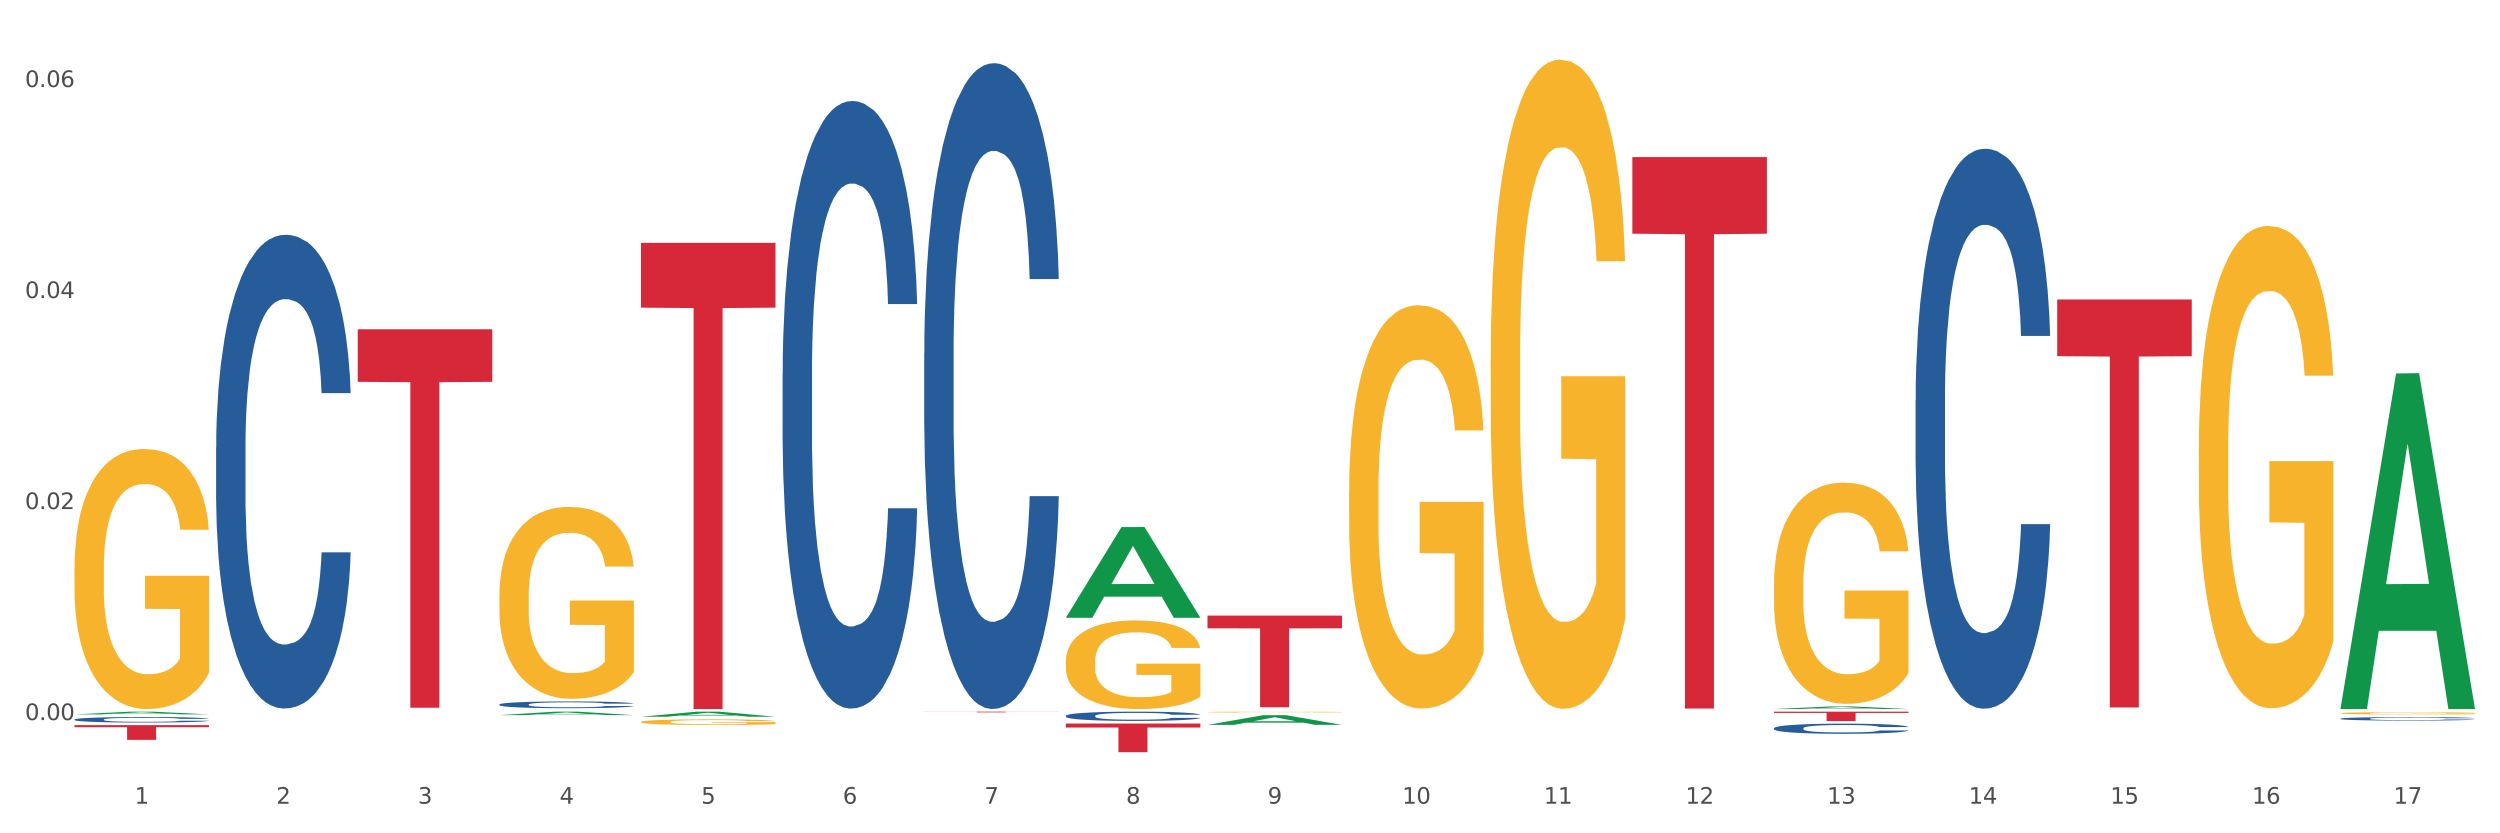
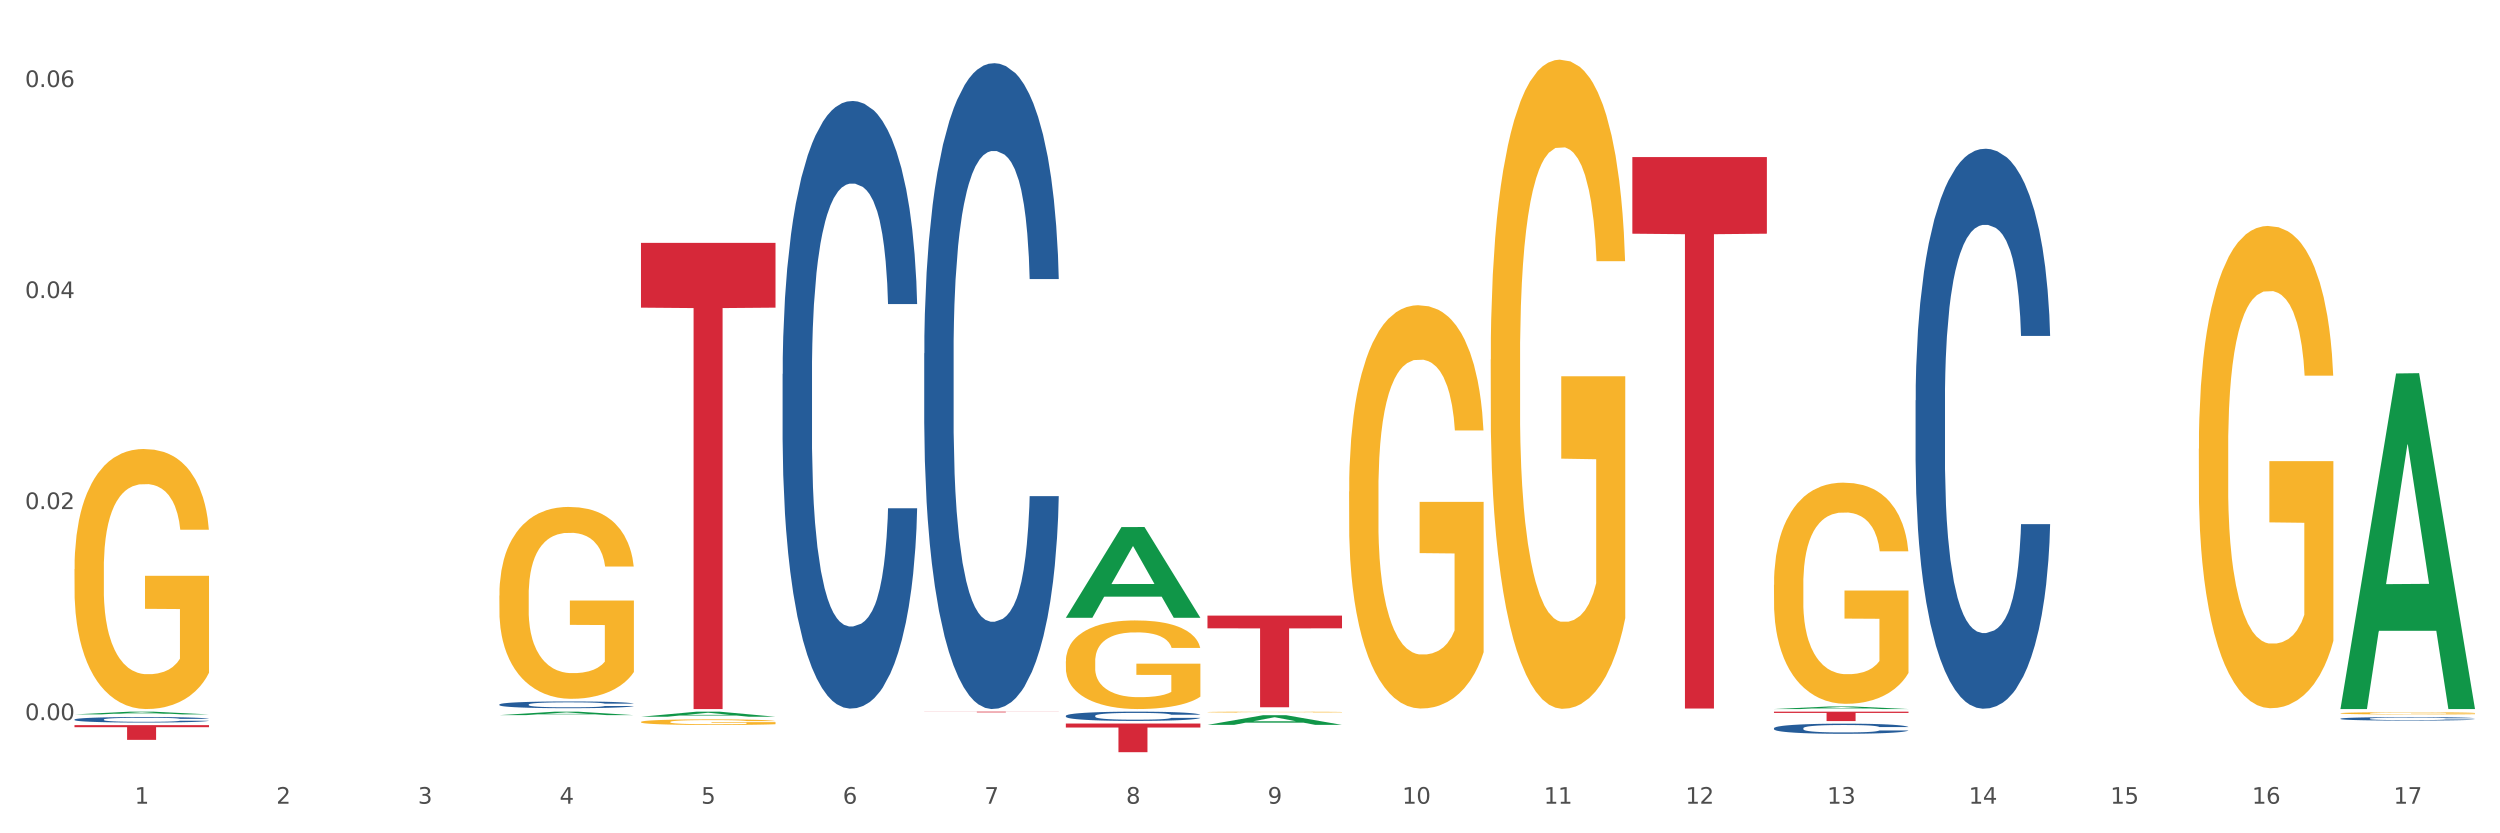
<svg xmlns="http://www.w3.org/2000/svg" xmlns:xlink="http://www.w3.org/1999/xlink" width="1080pt" height="360pt" viewBox="0 0 1080 360" version="1.1">
  <rect x="0" y="0" width="1080" height="360" fill="#333333" stroke="none" />
  <defs>
    <style type="text/css">*{stroke-linejoin: round; stroke-linecap: butt}</style>
  </defs>
  <g id="figure_1">
    <g id="patch_1">
      <path d="M 0 360  L 1080 360  L 1080 0  L 0 0  z " style="fill: #ffffff; stroke: #ffffff; stroke-linejoin: miter" />
    </g>
    <g id="axes_1">
      <g id="matplotlib.axis_1">
        <g id="xtick_1">
          <g id="text_1">
            <g style="fill: #4d4d4d" transform="translate(58.182 347.204) scale(0.096 -0.096)">
              <defs>
                <path id="DejaVuSans-31" d="M 794 531  L 1825 531  L 1825 4091  L 703 3866  L 703 4441  L 1819 4666  L 2450 4666  L 2450 531  L 3481 531  L 3481 0  L 794 0  L 794 531  z " transform="scale(0.016)" />
              </defs>
              <use xlink:href="#DejaVuSans-31" />
            </g>
          </g>
        </g>
        <g id="xtick_2">
          <g id="text_2">
            <g style="fill: #4d4d4d" transform="translate(119.364 347.204) scale(0.096 -0.096)">
              <defs>
                <path id="DejaVuSans-32" d="M 1228 531  L 3431 531  L 3431 0  L 469 0  L 469 531  Q 828 903 1448 1529  Q 2069 2156 2228 2338  Q 2531 2678 2651 2914  Q 2772 3150 2772 3378  Q 2772 3750 2511 3984  Q 2250 4219 1831 4219  Q 1534 4219 1204 4116  Q 875 4013 500 3803  L 500 4441  Q 881 4594 1212 4672  Q 1544 4750 1819 4750  Q 2544 4750 2975 4387  Q 3406 4025 3406 3419  Q 3406 3131 3298 2873  Q 3191 2616 2906 2266  Q 2828 2175 2409 1742  Q 1991 1309 1228 531  z " transform="scale(0.016)" />
              </defs>
              <use xlink:href="#DejaVuSans-32" />
            </g>
          </g>
        </g>
        <g id="xtick_3">
          <g id="text_3">
            <g style="fill: #4d4d4d" transform="translate(180.545 347.204) scale(0.096 -0.096)">
              <defs>
                <path id="DejaVuSans-33" d="M 2597 2516  Q 3050 2419 3304 2112  Q 3559 1806 3559 1356  Q 3559 666 3084 287  Q 2609 -91 1734 -91  Q 1441 -91 1130 -33  Q 819 25 488 141  L 488 750  Q 750 597 1062 519  Q 1375 441 1716 441  Q 2309 441 2620 675  Q 2931 909 2931 1356  Q 2931 1769 2642 2001  Q 2353 2234 1838 2234  L 1294 2234  L 1294 2753  L 1863 2753  Q 2328 2753 2575 2939  Q 2822 3125 2822 3475  Q 2822 3834 2567 4026  Q 2313 4219 1838 4219  Q 1578 4219 1281 4162  Q 984 4106 628 3988  L 628 4550  Q 988 4650 1302 4700  Q 1616 4750 1894 4750  Q 2613 4750 3031 4423  Q 3450 4097 3450 3541  Q 3450 3153 3228 2886  Q 3006 2619 2597 2516  z " transform="scale(0.016)" />
              </defs>
              <use xlink:href="#DejaVuSans-33" />
            </g>
          </g>
        </g>
        <g id="xtick_4">
          <g id="text_4">
            <g style="fill: #4d4d4d" transform="translate(241.726 347.204) scale(0.096 -0.096)">
              <defs>
                <path id="DejaVuSans-34" d="M 2419 4116  L 825 1625  L 2419 1625  L 2419 4116  z M 2253 4666  L 3047 4666  L 3047 1625  L 3713 1625  L 3713 1100  L 3047 1100  L 3047 0  L 2419 0  L 2419 1100  L 313 1100  L 313 1709  L 2253 4666  z " transform="scale(0.016)" />
              </defs>
              <use xlink:href="#DejaVuSans-34" />
            </g>
          </g>
        </g>
        <g id="xtick_5">
          <g id="text_5">
            <g style="fill: #4d4d4d" transform="translate(302.908 347.204) scale(0.096 -0.096)">
              <defs>
                <path id="DejaVuSans-35" d="M 691 4666  L 3169 4666  L 3169 4134  L 1269 4134  L 1269 2991  Q 1406 3038 1543 3061  Q 1681 3084 1819 3084  Q 2600 3084 3056 2656  Q 3513 2228 3513 1497  Q 3513 744 3044 326  Q 2575 -91 1722 -91  Q 1428 -91 1123 -41  Q 819 9 494 109  L 494 744  Q 775 591 1075 516  Q 1375 441 1709 441  Q 2250 441 2565 725  Q 2881 1009 2881 1497  Q 2881 1984 2565 2268  Q 2250 2553 1709 2553  Q 1456 2553 1204 2497  Q 953 2441 691 2322  L 691 4666  z " transform="scale(0.016)" />
              </defs>
              <use xlink:href="#DejaVuSans-35" />
            </g>
          </g>
        </g>
        <g id="xtick_6">
          <g id="text_6">
            <g style="fill: #4d4d4d" transform="translate(364.089 347.204) scale(0.096 -0.096)">
              <defs>
                <path id="DejaVuSans-36" d="M 2113 2584  Q 1688 2584 1439 2293  Q 1191 2003 1191 1497  Q 1191 994 1439 701  Q 1688 409 2113 409  Q 2538 409 2786 701  Q 3034 994 3034 1497  Q 3034 2003 2786 2293  Q 2538 2584 2113 2584  z M 3366 4563  L 3366 3988  Q 3128 4100 2886 4159  Q 2644 4219 2406 4219  Q 1781 4219 1451 3797  Q 1122 3375 1075 2522  Q 1259 2794 1537 2939  Q 1816 3084 2150 3084  Q 2853 3084 3261 2657  Q 3669 2231 3669 1497  Q 3669 778 3244 343  Q 2819 -91 2113 -91  Q 1303 -91 875 529  Q 447 1150 447 2328  Q 447 3434 972 4092  Q 1497 4750 2381 4750  Q 2619 4750 2861 4703  Q 3103 4656 3366 4563  z " transform="scale(0.016)" />
              </defs>
              <use xlink:href="#DejaVuSans-36" />
            </g>
          </g>
        </g>
        <g id="xtick_7">
          <g id="text_7">
            <g style="fill: #4d4d4d" transform="translate(425.271 347.204) scale(0.096 -0.096)">
              <defs>
                <path id="DejaVuSans-37" d="M 525 4666  L 3525 4666  L 3525 4397  L 1831 0  L 1172 0  L 2766 4134  L 525 4134  L 525 4666  z " transform="scale(0.016)" />
              </defs>
              <use xlink:href="#DejaVuSans-37" />
            </g>
          </g>
        </g>
        <g id="xtick_8">
          <g id="text_8">
            <g style="fill: #4d4d4d" transform="translate(486.452 347.204) scale(0.096 -0.096)">
              <defs>
                <path id="DejaVuSans-38" d="M 2034 2216  Q 1584 2216 1326 1975  Q 1069 1734 1069 1313  Q 1069 891 1326 650  Q 1584 409 2034 409  Q 2484 409 2743 651  Q 3003 894 3003 1313  Q 3003 1734 2745 1975  Q 2488 2216 2034 2216  z M 1403 2484  Q 997 2584 770 2862  Q 544 3141 544 3541  Q 544 4100 942 4425  Q 1341 4750 2034 4750  Q 2731 4750 3128 4425  Q 3525 4100 3525 3541  Q 3525 3141 3298 2862  Q 3072 2584 2669 2484  Q 3125 2378 3379 2068  Q 3634 1759 3634 1313  Q 3634 634 3220 271  Q 2806 -91 2034 -91  Q 1263 -91 848 271  Q 434 634 434 1313  Q 434 1759 690 2068  Q 947 2378 1403 2484  z M 1172 3481  Q 1172 3119 1398 2916  Q 1625 2713 2034 2713  Q 2441 2713 2670 2916  Q 2900 3119 2900 3481  Q 2900 3844 2670 4047  Q 2441 4250 2034 4250  Q 1625 4250 1398 4047  Q 1172 3844 1172 3481  z " transform="scale(0.016)" />
              </defs>
              <use xlink:href="#DejaVuSans-38" />
            </g>
          </g>
        </g>
        <g id="xtick_9">
          <g id="text_9">
            <g style="fill: #4d4d4d" transform="translate(547.634 347.204) scale(0.096 -0.096)">
              <defs>
                <path id="DejaVuSans-39" d="M 703 97  L 703 672  Q 941 559 1184 500  Q 1428 441 1663 441  Q 2288 441 2617 861  Q 2947 1281 2994 2138  Q 2813 1869 2534 1725  Q 2256 1581 1919 1581  Q 1219 1581 811 2004  Q 403 2428 403 3163  Q 403 3881 828 4315  Q 1253 4750 1959 4750  Q 2769 4750 3195 4129  Q 3622 3509 3622 2328  Q 3622 1225 3098 567  Q 2575 -91 1691 -91  Q 1453 -91 1209 -44  Q 966 3 703 97  z M 1959 2075  Q 2384 2075 2632 2365  Q 2881 2656 2881 3163  Q 2881 3666 2632 3958  Q 2384 4250 1959 4250  Q 1534 4250 1286 3958  Q 1038 3666 1038 3163  Q 1038 2656 1286 2365  Q 1534 2075 1959 2075  z " transform="scale(0.016)" />
              </defs>
              <use xlink:href="#DejaVuSans-39" />
            </g>
          </g>
        </g>
        <g id="xtick_10">
          <g id="text_10">
            <g style="fill: #4d4d4d" transform="translate(605.761 347.204) scale(0.096 -0.096)">
              <defs>
                <path id="DejaVuSans-30" d="M 2034 4250  Q 1547 4250 1301 3770  Q 1056 3291 1056 2328  Q 1056 1369 1301 889  Q 1547 409 2034 409  Q 2525 409 2770 889  Q 3016 1369 3016 2328  Q 3016 3291 2770 3770  Q 2525 4250 2034 4250  z M 2034 4750  Q 2819 4750 3233 4129  Q 3647 3509 3647 2328  Q 3647 1150 3233 529  Q 2819 -91 2034 -91  Q 1250 -91 836 529  Q 422 1150 422 2328  Q 422 3509 836 4129  Q 1250 4750 2034 4750  z " transform="scale(0.016)" />
              </defs>
              <use xlink:href="#DejaVuSans-31" />
              <use xlink:href="#DejaVuSans-30" transform="translate(63.623 0)" />
            </g>
          </g>
        </g>
        <g id="xtick_11">
          <g id="text_11">
            <g style="fill: #4d4d4d" transform="translate(666.942 347.204) scale(0.096 -0.096)">
              <use xlink:href="#DejaVuSans-31" />
              <use xlink:href="#DejaVuSans-31" transform="translate(63.623 0)" />
            </g>
          </g>
        </g>
        <g id="xtick_12">
          <g id="text_12">
            <g style="fill: #4d4d4d" transform="translate(728.124 347.204) scale(0.096 -0.096)">
              <use xlink:href="#DejaVuSans-31" />
              <use xlink:href="#DejaVuSans-32" transform="translate(63.623 0)" />
            </g>
          </g>
        </g>
        <g id="xtick_13">
          <g id="text_13">
            <g style="fill: #4d4d4d" transform="translate(789.305 347.204) scale(0.096 -0.096)">
              <use xlink:href="#DejaVuSans-31" />
              <use xlink:href="#DejaVuSans-33" transform="translate(63.623 0)" />
            </g>
          </g>
        </g>
        <g id="xtick_14">
          <g id="text_14">
            <g style="fill: #4d4d4d" transform="translate(850.487 347.204) scale(0.096 -0.096)">
              <use xlink:href="#DejaVuSans-31" />
              <use xlink:href="#DejaVuSans-34" transform="translate(63.623 0)" />
            </g>
          </g>
        </g>
        <g id="xtick_15">
          <g id="text_15">
            <g style="fill: #4d4d4d" transform="translate(911.668 347.204) scale(0.096 -0.096)">
              <use xlink:href="#DejaVuSans-31" />
              <use xlink:href="#DejaVuSans-35" transform="translate(63.623 0)" />
            </g>
          </g>
        </g>
        <g id="xtick_16">
          <g id="text_16">
            <g style="fill: #4d4d4d" transform="translate(972.849 347.204) scale(0.096 -0.096)">
              <use xlink:href="#DejaVuSans-31" />
              <use xlink:href="#DejaVuSans-36" transform="translate(63.623 0)" />
            </g>
          </g>
        </g>
        <g id="xtick_17">
          <g id="text_17">
            <g style="fill: #4d4d4d" transform="translate(1034.031 347.204) scale(0.096 -0.096)">
              <use xlink:href="#DejaVuSans-31" />
              <use xlink:href="#DejaVuSans-37" transform="translate(63.623 0)" />
            </g>
          </g>
        </g>
        <g id="xtick_18" />
        <g id="xtick_19" />
        <g id="xtick_20" />
        <g id="xtick_21" />
        <g id="xtick_22" />
        <g id="xtick_23" />
        <g id="xtick_24" />
        <g id="xtick_25" />
        <g id="xtick_26" />
        <g id="xtick_27" />
        <g id="xtick_28" />
        <g id="xtick_29" />
        <g id="xtick_30" />
        <g id="xtick_31" />
        <g id="xtick_32" />
        <g id="xtick_33" />
      </g>
      <g id="matplotlib.axis_2">
        <g id="ytick_1">
          <g id="text_18">
            <g style="fill: #4d4d4d" transform="translate(10.8 311.081) scale(0.096 -0.096)">
              <defs>
                <path id="DejaVuSans-2e" d="M 684 794  L 1344 794  L 1344 0  L 684 0  L 684 794  z " transform="scale(0.016)" />
              </defs>
              <use xlink:href="#DejaVuSans-30" />
              <use xlink:href="#DejaVuSans-2e" transform="translate(63.623 0)" />
              <use xlink:href="#DejaVuSans-30" transform="translate(95.41 0)" />
              <use xlink:href="#DejaVuSans-30" transform="translate(159.033 0)" />
            </g>
          </g>
        </g>
        <g id="ytick_2">
          <g id="text_19">
            <g style="fill: #4d4d4d" transform="translate(10.8 219.919) scale(0.096 -0.096)">
              <use xlink:href="#DejaVuSans-30" />
              <use xlink:href="#DejaVuSans-2e" transform="translate(63.623 0)" />
              <use xlink:href="#DejaVuSans-30" transform="translate(95.41 0)" />
              <use xlink:href="#DejaVuSans-32" transform="translate(159.033 0)" />
            </g>
          </g>
        </g>
        <g id="ytick_3">
          <g id="text_20">
            <g style="fill: #4d4d4d" transform="translate(10.8 128.758) scale(0.096 -0.096)">
              <use xlink:href="#DejaVuSans-30" />
              <use xlink:href="#DejaVuSans-2e" transform="translate(63.623 0)" />
              <use xlink:href="#DejaVuSans-30" transform="translate(95.41 0)" />
              <use xlink:href="#DejaVuSans-34" transform="translate(159.033 0)" />
            </g>
          </g>
        </g>
        <g id="ytick_4">
          <g id="text_21">
            <g style="fill: #4d4d4d" transform="translate(10.8 37.596) scale(0.096 -0.096)">
              <use xlink:href="#DejaVuSans-30" />
              <use xlink:href="#DejaVuSans-2e" transform="translate(63.623 0)" />
              <use xlink:href="#DejaVuSans-30" transform="translate(95.41 0)" />
              <use xlink:href="#DejaVuSans-36" transform="translate(159.033 0)" />
            </g>
          </g>
        </g>
        <g id="ytick_5" />
        <g id="ytick_6" />
        <g id="ytick_7" />
      </g>
      <g id="PolyCollection_1">
        <path d="M 32.175 308.622  L 32.235 308.621  L 56.203 307.435  L 66.15 307.433  L 90.297 308.624  L 78.793 308.624  L 73.58 308.347  L 48.833 308.347  L 48.653 308.351  L 43.62 308.624  L 32.175 308.624  L 32.175 308.622  L 51.949 308.181  L 70.464 308.18  L 61.296 307.687  L 61.176 307.685  L 61.056 307.688  L 51.889 308.18  L 51.949 308.181  L 32.175 308.622  z " clip-path="url(#pea8f4f7d49)" style="fill: #109648" />
        <path d="M 32.175 313.269  L 90.297 313.269  L 90.297 314.152  L 67.434 314.158  L 67.434 319.619  L 54.901 319.619  L 54.901 314.158  L 32.175 314.152  L 32.175 313.275  L 32.175 313.269  z " clip-path="url(#pea8f4f7d49)" style="fill: #d62839" />
-         <path d="M 93.356 193.381  L 93.425 193.194  L 93.425 187.96  L 93.631 180.858  L 94.387 167.775  L 95.349 157.869  L 96.998 146.281  L 97.891 141.422  L 99.059 136.001  L 101.463 127.217  L 104.211 119.741  L 106.135 115.629  L 107.578 113.012  L 110.807 108.34  L 112.662 106.284  L 114.585 104.602  L 116.234 103.48  L 118.982 102.172  L 121.181 101.611  L 123.723 101.424  L 125.853 101.611  L 128.67 102.359  L 132.792 104.602  L 134.372 105.91  L 136.502 108.153  L 138.7 111.143  L 140.486 114.134  L 142.547 118.433  L 144.677 124.04  L 146.738 131.142  L 148.181 137.684  L 149.349 144.599  L 150.38 153.01  L 151.135 162.168  L 151.479 169.831  L 138.906 169.831  L 138.563 162.915  L 137.876 155.439  L 137.189 150.393  L 136.433 146.281  L 135.265 141.609  L 134.234 138.618  L 132.517 135.067  L 130.937 132.824  L 129.631 131.516  L 128.051 130.394  L 124.685 129.273  L 122.28 129.273  L 120.769 129.647  L 118.914 130.581  L 117.334 131.89  L 115.479 134.132  L 114.036 136.562  L 112.593 139.74  L 111.769 141.982  L 110.532 146.094  L 109.708 149.458  L 108.608 155.252  L 107.99 159.364  L 106.891 170.018  L 106.41 177.868  L 106.204 183.288  L 106.066 189.269  L 106.066 218.426  L 106.479 231.509  L 106.822 237.116  L 107.372 243.471  L 108.402 251.694  L 109.914 259.731  L 111.494 265.525  L 112.799 269.076  L 114.036 271.693  L 115.273 273.749  L 116.784 275.618  L 118.021 276.739  L 119.876 277.861  L 122.074 278.421  L 123.792 278.421  L 127.295 277.487  L 128.876 276.552  L 130.387 275.244  L 132.036 273.188  L 133.341 270.945  L 134.097 269.263  L 135.334 265.712  L 136.296 261.974  L 137.12 257.675  L 137.67 253.937  L 138.288 248.33  L 138.769 241.975  L 138.906 238.611  L 151.479 238.611  L 151.204 245.34  L 150.723 251.881  L 149.761 260.666  L 149.005 265.712  L 147.838 271.88  L 146.601 277.113  L 144.883 282.907  L 143.303 287.206  L 141.654 290.944  L 139.868 294.308  L 136.639 298.981  L 135.471 300.289  L 132.998 302.532  L 131.074 303.84  L 128.257 305.149  L 125.372 305.896  L 122.349 306.083  L 119.669 305.709  L 116.715 304.588  L 114.86 303.466  L 112.799 301.784  L 110.395 299.168  L 108.127 295.99  L 105.998 292.252  L 104.005 287.953  L 102.15 283.094  L 99.746 275.057  L 97.959 267.207  L 96.654 259.918  L 95.761 253.75  L 94.868 245.9  L 94.387 240.48  L 93.631 227.397  L 93.356 215.248  L 93.356 193.381  z " clip-path="url(#pea8f4f7d49)" style="fill: #255c99" />
        <path d="M 1011.078 308.126  L 1011.146 308.125  L 1011.146 308.093  L 1011.284 308.065  L 1011.97 307.997  L 1012.999 307.941  L 1013.754 307.911  L 1014.509 307.886  L 1015.401 307.862  L 1016.499 307.837  L 1018.489 307.799  L 1019.724 307.78  L 1021.234 307.761  L 1023.978 307.732  L 1025.969 307.715  L 1028.027 307.702  L 1031.39 307.685  L 1033.585 307.678  L 1035.919 307.673  L 1038.732 307.669  L 1040.859 307.668  L 1045.526 307.671  L 1049.506 307.679  L 1051.427 307.685  L 1053.897 307.696  L 1055.201 307.703  L 1057.328 307.718  L 1059.524 307.737  L 1061.034 307.753  L 1063.299 307.784  L 1065.014 307.815  L 1066.592 307.853  L 1067.416 307.879  L 1068.033 307.904  L 1068.582 307.932  L 1069.131 307.976  L 1056.78 307.976  L 1056.299 307.944  L 1055.544 307.914  L 1054.446 307.885  L 1053.486 307.867  L 1051.839 307.845  L 1050.329 307.83  L 1048.751 307.819  L 1046.829 307.81  L 1045.32 307.806  L 1043.192 307.802  L 1039.007 307.803  L 1036.193 307.81  L 1034.272 307.819  L 1033.037 307.828  L 1031.939 307.837  L 1030.703 307.849  L 1029.262 307.868  L 1028.233 307.885  L 1027.204 307.907  L 1026.38 307.929  L 1025.625 307.954  L 1025.008 307.981  L 1024.527 308.009  L 1024.116 308.044  L 1023.773 308.101  L 1023.773 308.225  L 1023.91 308.253  L 1024.253 308.29  L 1024.665 308.318  L 1025.351 308.352  L 1025.969 308.374  L 1027.135 308.407  L 1028.439 308.434  L 1029.468 308.451  L 1030.498 308.466  L 1032.282 308.486  L 1034.272 308.502  L 1035.987 308.512  L 1038.32 308.521  L 1039.899 308.525  L 1041.271 308.526  L 1044.634 308.526  L 1047.035 308.524  L 1049.712 308.517  L 1051.77 308.509  L 1053.486 308.499  L 1055.407 308.483  L 1056.642 308.468  L 1056.642 308.278  L 1041.546 308.277  L 1041.546 308.152  L 1069.2 308.152  L 1069.2 308.521  L 1068.033 308.54  L 1066.73 308.557  L 1065.357 308.573  L 1063.299 308.592  L 1060.828 308.61  L 1058.632 308.622  L 1056.299 308.633  L 1053.554 308.643  L 1049.986 308.652  L 1047.79 308.656  L 1045.045 308.659  L 1041.82 308.66  L 1039.007 308.658  L 1036.262 308.653  L 1033.38 308.645  L 1030.566 308.633  L 1028.439 308.622  L 1026.312 308.607  L 1024.047 308.588  L 1022.263 308.57  L 1020.891 308.554  L 1019.381 308.533  L 1017.734 308.506  L 1016.499 308.481  L 1015.401 308.456  L 1014.234 308.423  L 1013.411 308.395  L 1012.587 308.36  L 1012.107 308.334  L 1011.558 308.293  L 1011.146 308.236  L 1011.078 308.126  z " clip-path="url(#pea8f4f7d49)" style="fill: #f7b32b" />
        <path d="M 949.896 193.883  L 949.965 193.692  L 949.965 186.842  L 950.102 180.944  L 950.788 166.673  L 951.818 154.875  L 952.572 148.596  L 953.327 143.458  L 954.219 138.321  L 955.317 132.993  L 957.307 125.191  L 958.543 121.195  L 960.052 117.009  L 962.797 110.92  L 964.787 107.495  L 966.846 104.641  L 970.208 101.216  L 972.404 99.694  L 974.737 98.552  L 977.551 97.791  L 979.678 97.601  L 984.344 98.172  L 988.324 99.884  L 990.246 101.216  L 992.716 103.499  L 994.02 105.022  L 996.147 108.066  L 998.343 112.062  L 999.853 115.487  L 1002.117 121.957  L 1003.833 128.426  L 1005.411 136.418  L 1006.234 141.936  L 1006.852 147.074  L 1007.401 152.972  L 1007.95 162.296  L 995.598 162.296  L 995.118 155.636  L 994.363 149.357  L 993.265 143.268  L 992.304 139.462  L 990.657 134.705  L 989.148 131.661  L 987.569 129.378  L 985.648 127.475  L 984.138 126.523  L 982.011 125.762  L 977.825 125.952  L 975.012 127.475  L 973.09 129.378  L 971.855 131.09  L 970.757 132.993  L 969.522 135.657  L 968.081 139.653  L 967.052 143.268  L 966.022 147.835  L 965.199 152.401  L 964.444 157.729  L 963.826 163.438  L 963.346 169.336  L 962.934 176.567  L 962.591 188.555  L 962.591 214.623  L 962.728 220.522  L 963.072 228.323  L 963.483 234.222  L 964.169 241.263  L 964.787 246.02  L 965.954 252.87  L 967.257 258.578  L 968.287 262.193  L 969.316 265.238  L 971.1 269.424  L 973.09 272.849  L 974.806 274.942  L 977.139 276.845  L 978.717 277.606  L 980.09 277.987  L 983.452 277.987  L 985.854 277.416  L 988.53 276.084  L 990.589 274.371  L 992.304 272.278  L 994.226 268.853  L 995.461 265.618  L 995.461 225.85  L 980.364 225.66  L 980.364 199.211  L 1008.019 199.211  L 1008.019 276.845  L 1006.852 280.841  L 1005.548 284.456  L 1004.176 287.691  L 1002.117 291.687  L 999.647 295.493  L 997.451 298.156  L 995.118 300.44  L 992.373 302.533  L 988.805 304.436  L 986.609 305.197  L 983.864 305.768  L 980.639 305.958  L 977.825 305.577  L 975.08 304.626  L 972.198 302.913  L 969.385 300.44  L 967.257 297.966  L 965.13 294.922  L 962.866 290.926  L 961.082 287.12  L 959.709 283.695  L 958.199 279.319  L 956.553 273.61  L 955.317 268.473  L 954.219 263.145  L 953.053 256.295  L 952.229 250.396  L 951.406 242.975  L 950.926 237.457  L 950.377 228.894  L 949.965 216.907  L 949.896 193.883  z " clip-path="url(#pea8f4f7d49)" style="fill: #f7b32b" />
        <path d="M 766.352 252.658  L 766.421 252.571  L 766.421 249.43  L 766.558 246.724  L 767.244 240.18  L 768.273 234.769  L 769.028 231.89  L 769.783 229.534  L 770.675 227.177  L 771.773 224.734  L 773.763 221.156  L 774.998 219.324  L 776.508 217.404  L 779.253 214.611  L 781.243 213.041  L 783.301 211.732  L 786.664 210.161  L 788.86 209.463  L 791.193 208.939  L 794.006 208.59  L 796.134 208.503  L 800.8 208.765  L 804.78 209.55  L 806.701 210.161  L 809.172 211.208  L 810.476 211.906  L 812.603 213.303  L 814.799 215.135  L 816.308 216.706  L 818.573 219.673  L 820.288 222.64  L 821.867 226.305  L 822.69 228.835  L 823.308 231.192  L 823.857 233.897  L 824.406 238.173  L 812.054 238.173  L 811.574 235.118  L 810.819 232.239  L 809.721 229.446  L 808.76 227.701  L 807.113 225.519  L 805.603 224.123  L 804.025 223.076  L 802.104 222.203  L 800.594 221.767  L 798.467 221.418  L 794.281 221.505  L 791.467 222.203  L 789.546 223.076  L 788.311 223.861  L 787.213 224.734  L 785.978 225.956  L 784.537 227.788  L 783.507 229.446  L 782.478 231.541  L 781.655 233.635  L 780.9 236.078  L 780.282 238.696  L 779.802 241.401  L 779.39 244.717  L 779.047 250.215  L 779.047 262.17  L 779.184 264.875  L 779.527 268.453  L 779.939 271.158  L 780.625 274.387  L 781.243 276.569  L 782.409 279.71  L 783.713 282.328  L 784.743 283.986  L 785.772 285.382  L 787.556 287.302  L 789.546 288.873  L 791.262 289.833  L 793.595 290.705  L 795.173 291.054  L 796.545 291.229  L 799.908 291.229  L 802.31 290.967  L 804.986 290.356  L 807.044 289.571  L 808.76 288.611  L 810.681 287.04  L 811.917 285.557  L 811.917 267.319  L 796.82 267.231  L 796.82 255.102  L 824.474 255.102  L 824.474 290.705  L 823.308 292.538  L 822.004 294.196  L 820.632 295.679  L 818.573 297.512  L 816.103 299.257  L 813.907 300.479  L 811.574 301.526  L 808.829 302.486  L 805.26 303.358  L 803.064 303.708  L 800.32 303.969  L 797.094 304.057  L 794.281 303.882  L 791.536 303.446  L 788.654 302.66  L 785.84 301.526  L 783.713 300.392  L 781.586 298.995  L 779.321 297.163  L 777.537 295.418  L 776.165 293.847  L 774.655 291.84  L 773.008 289.222  L 771.773 286.866  L 770.675 284.422  L 769.509 281.281  L 768.685 278.576  L 767.862 275.172  L 767.381 272.642  L 766.832 268.715  L 766.421 263.217  L 766.352 252.658  z " clip-path="url(#pea8f4f7d49)" style="fill: #f7b32b" />
        <path d="M 643.989 155.361  L 644.058 155.105  L 644.058 145.884  L 644.195 137.944  L 644.881 118.735  L 645.911 102.854  L 646.665 94.402  L 647.42 87.487  L 648.312 80.571  L 649.41 73.4  L 651.4 62.898  L 652.635 57.52  L 654.145 51.885  L 656.89 43.689  L 658.88 39.078  L 660.939 35.236  L 664.301 30.626  L 666.497 28.577  L 668.83 27.04  L 671.644 26.016  L 673.771 25.759  L 678.437 26.528  L 682.417 28.833  L 684.339 30.626  L 686.809 33.7  L 688.113 35.749  L 690.24 39.847  L 692.436 45.225  L 693.946 49.836  L 696.21 58.544  L 697.926 67.252  L 699.504 78.01  L 700.327 85.438  L 700.945 92.353  L 701.494 100.293  L 702.043 112.844  L 689.691 112.844  L 689.211 103.879  L 688.456 95.427  L 687.358 87.231  L 686.397 82.108  L 684.75 75.705  L 683.241 71.607  L 681.662 68.533  L 679.741 65.972  L 678.231 64.691  L 676.104 63.667  L 671.918 63.923  L 669.105 65.972  L 667.183 68.533  L 665.948 70.838  L 664.85 73.4  L 663.615 76.985  L 662.174 82.364  L 661.145 87.231  L 660.115 93.378  L 659.292 99.525  L 658.537 106.696  L 657.919 114.38  L 657.439 122.32  L 657.027 132.053  L 656.684 148.189  L 656.684 183.279  L 656.821 191.219  L 657.164 201.72  L 657.576 209.661  L 658.262 219.137  L 658.88 225.541  L 660.047 234.761  L 661.35 242.445  L 662.38 247.312  L 663.409 251.41  L 665.193 257.044  L 667.183 261.655  L 668.899 264.472  L 671.232 267.034  L 672.81 268.058  L 674.183 268.57  L 677.545 268.57  L 679.947 267.802  L 682.623 266.009  L 684.682 263.704  L 686.397 260.886  L 688.319 256.276  L 689.554 251.922  L 689.554 198.391  L 674.457 198.135  L 674.457 162.533  L 702.112 162.533  L 702.112 267.034  L 700.945 272.412  L 699.641 277.279  L 698.269 281.633  L 696.21 287.012  L 693.74 292.134  L 691.544 295.72  L 689.211 298.794  L 686.466 301.611  L 682.898 304.172  L 680.702 305.197  L 677.957 305.965  L 674.732 306.221  L 671.918 305.709  L 669.173 304.428  L 666.291 302.123  L 663.478 298.794  L 661.35 295.464  L 659.223 291.366  L 656.959 285.987  L 655.174 280.865  L 653.802 276.254  L 652.292 270.363  L 650.645 262.679  L 649.41 255.764  L 648.312 248.592  L 647.146 239.372  L 646.322 231.432  L 645.499 221.442  L 645.018 214.015  L 644.47 202.489  L 644.058 186.353  L 643.989 155.361  z " clip-path="url(#pea8f4f7d49)" style="fill: #f7b32b" />
        <path d="M 582.808 212.364  L 582.876 212.205  L 582.876 206.477  L 583.014 201.544  L 583.7 189.61  L 584.729 179.744  L 585.484 174.493  L 586.239 170.197  L 587.131 165.901  L 588.229 161.445  L 590.219 154.921  L 591.454 151.58  L 592.964 148.079  L 595.709 142.987  L 597.699 140.123  L 599.757 137.736  L 603.12 134.872  L 605.316 133.599  L 607.649 132.644  L 610.462 132.008  L 612.589 131.849  L 617.256 132.326  L 621.236 133.758  L 623.157 134.872  L 625.628 136.781  L 626.931 138.054  L 629.059 140.6  L 631.254 143.942  L 632.764 146.806  L 635.029 152.216  L 636.744 157.626  L 638.322 164.309  L 639.146 168.924  L 639.764 173.22  L 640.312 178.153  L 640.861 185.95  L 628.51 185.95  L 628.029 180.381  L 627.274 175.13  L 626.176 170.038  L 625.216 166.855  L 623.569 162.877  L 622.059 160.331  L 620.481 158.422  L 618.56 156.831  L 617.05 156.035  L 614.923 155.399  L 610.737 155.558  L 607.923 156.831  L 606.002 158.422  L 604.767 159.854  L 603.669 161.445  L 602.433 163.673  L 600.992 167.015  L 599.963 170.038  L 598.934 173.857  L 598.11 177.676  L 597.355 182.131  L 596.738 186.905  L 596.258 191.838  L 595.846 197.884  L 595.503 207.909  L 595.503 229.709  L 595.64 234.641  L 595.983 241.165  L 596.395 246.098  L 597.081 251.986  L 597.699 255.964  L 598.865 261.692  L 600.169 266.466  L 601.198 269.489  L 602.228 272.035  L 604.012 275.536  L 606.002 278.4  L 607.717 280.15  L 610.05 281.741  L 611.629 282.378  L 613.001 282.696  L 616.364 282.696  L 618.765 282.219  L 621.442 281.105  L 623.5 279.673  L 625.216 277.922  L 627.137 275.058  L 628.372 272.353  L 628.372 239.097  L 613.276 238.938  L 613.276 216.82  L 640.93 216.82  L 640.93 281.741  L 639.764 285.083  L 638.46 288.106  L 637.087 290.811  L 635.029 294.153  L 632.558 297.335  L 630.362 299.563  L 628.029 301.473  L 625.284 303.223  L 621.716 304.814  L 619.52 305.451  L 616.775 305.928  L 613.55 306.087  L 610.737 305.769  L 607.992 304.973  L 605.11 303.541  L 602.296 301.473  L 600.169 299.404  L 598.042 296.858  L 595.777 293.516  L 593.993 290.334  L 592.621 287.47  L 591.111 283.81  L 589.464 279.036  L 588.229 274.74  L 587.131 270.285  L 585.964 264.556  L 585.141 259.623  L 584.317 253.418  L 583.837 248.803  L 583.288 241.643  L 582.876 231.618  L 582.808 212.364  z " clip-path="url(#pea8f4f7d49)" style="fill: #f7b32b" />
        <path d="M 521.626 307.619  L 521.695 307.618  L 521.695 307.605  L 521.832 307.594  L 522.518 307.566  L 523.548 307.544  L 524.303 307.532  L 525.057 307.522  L 525.949 307.512  L 527.047 307.502  L 529.037 307.487  L 530.273 307.479  L 531.782 307.471  L 534.527 307.459  L 536.517 307.453  L 538.576 307.447  L 541.938 307.44  L 544.134 307.438  L 546.467 307.435  L 549.281 307.434  L 551.408 307.433  L 556.074 307.435  L 560.054 307.438  L 561.976 307.44  L 564.446 307.445  L 565.75 307.448  L 567.877 307.454  L 570.073 307.461  L 571.583 307.468  L 573.847 307.48  L 575.563 307.493  L 577.141 307.508  L 577.965 307.519  L 578.582 307.529  L 579.131 307.54  L 579.68 307.558  L 567.328 307.558  L 566.848 307.545  L 566.093 307.533  L 564.995 307.521  L 564.034 307.514  L 562.387 307.505  L 560.878 307.499  L 559.299 307.495  L 557.378 307.491  L 555.868 307.489  L 553.741 307.488  L 549.555 307.488  L 546.742 307.491  L 544.82 307.495  L 543.585 307.498  L 542.487 307.502  L 541.252 307.507  L 539.811 307.514  L 538.782 307.521  L 537.752 307.53  L 536.929 307.539  L 536.174 307.549  L 535.556 307.56  L 535.076 307.571  L 534.664 307.585  L 534.321 307.608  L 534.321 307.659  L 534.459 307.67  L 534.802 307.685  L 535.213 307.696  L 535.9 307.71  L 536.517 307.719  L 537.684 307.732  L 538.988 307.743  L 540.017 307.75  L 541.046 307.756  L 542.83 307.764  L 544.82 307.771  L 546.536 307.775  L 548.869 307.778  L 550.447 307.78  L 551.82 307.78  L 555.182 307.78  L 557.584 307.779  L 560.26 307.777  L 562.319 307.773  L 564.034 307.769  L 565.956 307.763  L 567.191 307.757  L 567.191 307.68  L 552.094 307.68  L 552.094 307.629  L 579.749 307.629  L 579.749 307.778  L 578.582 307.786  L 577.278 307.793  L 575.906 307.799  L 573.847 307.807  L 571.377 307.814  L 569.181 307.819  L 566.848 307.824  L 564.103 307.828  L 560.535 307.831  L 558.339 307.833  L 555.594 307.834  L 552.369 307.834  L 549.555 307.834  L 546.81 307.832  L 543.928 307.828  L 541.115 307.824  L 538.988 307.819  L 536.86 307.813  L 534.596 307.805  L 532.812 307.798  L 531.439 307.791  L 529.93 307.783  L 528.283 307.772  L 527.047 307.762  L 525.949 307.752  L 524.783 307.739  L 523.959 307.727  L 523.136 307.713  L 522.656 307.702  L 522.107 307.686  L 521.695 307.663  L 521.626 307.619  z " clip-path="url(#pea8f4f7d49)" style="fill: #f7b32b" />
        <path d="M 460.445 285.713  L 460.514 285.678  L 460.514 284.42  L 460.651 283.336  L 461.337 280.714  L 462.366 278.546  L 463.121 277.392  L 463.876 276.448  L 464.768 275.504  L 465.866 274.525  L 467.856 273.092  L 469.091 272.357  L 470.601 271.588  L 473.346 270.469  L 475.336 269.84  L 477.394 269.316  L 480.757 268.686  L 482.953 268.407  L 485.286 268.197  L 488.099 268.057  L 490.227 268.022  L 494.893 268.127  L 498.873 268.441  L 500.794 268.686  L 503.265 269.106  L 504.568 269.385  L 506.696 269.945  L 508.892 270.679  L 510.401 271.308  L 512.666 272.497  L 514.381 273.686  L 515.96 275.154  L 516.783 276.168  L 517.401 277.112  L 517.95 278.196  L 518.499 279.909  L 506.147 279.909  L 505.666 278.686  L 504.912 277.532  L 503.814 276.413  L 502.853 275.714  L 501.206 274.84  L 499.696 274.28  L 498.118 273.861  L 496.197 273.511  L 494.687 273.336  L 492.56 273.197  L 488.374 273.231  L 485.56 273.511  L 483.639 273.861  L 482.404 274.175  L 481.306 274.525  L 480.071 275.015  L 478.63 275.749  L 477.6 276.413  L 476.571 277.252  L 475.747 278.091  L 474.993 279.07  L 474.375 280.119  L 473.895 281.203  L 473.483 282.532  L 473.14 284.734  L 473.14 289.524  L 473.277 290.608  L 473.62 292.042  L 474.032 293.126  L 474.718 294.419  L 475.336 295.293  L 476.502 296.552  L 477.806 297.601  L 478.835 298.265  L 479.865 298.825  L 481.649 299.594  L 483.639 300.223  L 485.354 300.608  L 487.688 300.957  L 489.266 301.097  L 490.638 301.167  L 494.001 301.167  L 496.403 301.062  L 499.079 300.818  L 501.137 300.503  L 502.853 300.118  L 504.774 299.489  L 506.01 298.895  L 506.01 291.587  L 490.913 291.552  L 490.913 286.692  L 518.567 286.692  L 518.567 300.957  L 517.401 301.692  L 516.097 302.356  L 514.724 302.95  L 512.666 303.685  L 510.195 304.384  L 508 304.873  L 505.666 305.293  L 502.922 305.677  L 499.353 306.027  L 497.157 306.167  L 494.413 306.272  L 491.187 306.307  L 488.374 306.237  L 485.629 306.062  L 482.747 305.747  L 479.933 305.293  L 477.806 304.838  L 475.679 304.279  L 473.414 303.545  L 471.63 302.845  L 470.258 302.216  L 468.748 301.412  L 467.101 300.363  L 465.866 299.419  L 464.768 298.44  L 463.601 297.181  L 462.778 296.097  L 461.955 294.734  L 461.474 293.72  L 460.925 292.147  L 460.514 289.944  L 460.445 285.713  z " clip-path="url(#pea8f4f7d49)" style="fill: #f7b32b" />
        <path d="M 276.901 311.888  L 276.969 311.886  L 276.969 311.806  L 277.107 311.737  L 277.793 311.569  L 278.822 311.431  L 279.577 311.358  L 280.332 311.297  L 281.224 311.237  L 282.322 311.175  L 284.312 311.083  L 285.547 311.037  L 287.057 310.987  L 289.801 310.916  L 291.792 310.876  L 293.85 310.843  L 297.213 310.802  L 299.408 310.785  L 301.742 310.771  L 304.555 310.762  L 306.682 310.76  L 311.349 310.767  L 315.329 310.787  L 317.25 310.802  L 319.72 310.829  L 321.024 310.847  L 323.152 310.883  L 325.347 310.929  L 326.857 310.97  L 329.122 311.045  L 330.837 311.121  L 332.415 311.215  L 333.239 311.28  L 333.856 311.34  L 334.405 311.409  L 334.954 311.518  L 322.603 311.518  L 322.122 311.44  L 321.367 311.366  L 320.269 311.295  L 319.309 311.251  L 317.662 311.195  L 316.152 311.159  L 314.574 311.132  L 312.652 311.11  L 311.143 311.099  L 309.015 311.09  L 304.83 311.092  L 302.016 311.11  L 300.095 311.132  L 298.86 311.152  L 297.762 311.175  L 296.526 311.206  L 295.085 311.253  L 294.056 311.295  L 293.027 311.349  L 292.203 311.402  L 291.448 311.465  L 290.831 311.531  L 290.35 311.601  L 289.939 311.685  L 289.596 311.826  L 289.596 312.131  L 289.733 312.2  L 290.076 312.292  L 290.488 312.361  L 291.174 312.443  L 291.792 312.499  L 292.958 312.579  L 294.262 312.646  L 295.291 312.689  L 296.321 312.724  L 298.105 312.773  L 300.095 312.814  L 301.81 312.838  L 304.143 312.86  L 305.722 312.869  L 307.094 312.874  L 310.457 312.874  L 312.858 312.867  L 315.535 312.851  L 317.593 312.831  L 319.309 312.807  L 321.23 312.767  L 322.465 312.729  L 322.465 312.263  L 307.369 312.261  L 307.369 311.951  L 335.023 311.951  L 335.023 312.86  L 333.856 312.907  L 332.553 312.95  L 331.18 312.987  L 329.122 313.034  L 326.651 313.079  L 324.455 313.11  L 322.122 313.137  L 319.377 313.161  L 315.809 313.184  L 313.613 313.193  L 310.868 313.199  L 307.643 313.201  L 304.83 313.197  L 302.085 313.186  L 299.203 313.166  L 296.389 313.137  L 294.262 313.108  L 292.135 313.072  L 289.87 313.025  L 288.086 312.981  L 286.714 312.941  L 285.204 312.889  L 283.557 312.822  L 282.322 312.762  L 281.224 312.7  L 280.057 312.62  L 279.234 312.55  L 278.41 312.463  L 277.93 312.399  L 277.381 312.298  L 276.969 312.158  L 276.901 311.888  z " clip-path="url(#pea8f4f7d49)" style="fill: #f7b32b" />
        <path d="M 215.719 257.3  L 215.788 257.224  L 215.788 254.499  L 215.925 252.152  L 216.611 246.474  L 217.641 241.78  L 218.395 239.281  L 219.15 237.237  L 220.042 235.193  L 221.14 233.073  L 223.13 229.969  L 224.366 228.379  L 225.875 226.713  L 228.62 224.291  L 230.61 222.928  L 232.669 221.792  L 236.031 220.43  L 238.227 219.824  L 240.56 219.37  L 243.374 219.067  L 245.501 218.991  L 250.167 219.218  L 254.147 219.9  L 256.069 220.43  L 258.539 221.338  L 259.843 221.944  L 261.97 223.155  L 264.166 224.745  L 265.676 226.108  L 267.94 228.682  L 269.656 231.256  L 271.234 234.436  L 272.057 236.631  L 272.675 238.675  L 273.224 241.022  L 273.773 244.732  L 261.421 244.732  L 260.941 242.082  L 260.186 239.584  L 259.088 237.161  L 258.127 235.647  L 256.48 233.754  L 254.971 232.543  L 253.392 231.635  L 251.471 230.877  L 249.961 230.499  L 247.834 230.196  L 243.648 230.272  L 240.835 230.877  L 238.913 231.635  L 237.678 232.316  L 236.58 233.073  L 235.345 234.133  L 233.904 235.723  L 232.875 237.161  L 231.845 238.978  L 231.022 240.795  L 230.267 242.915  L 229.649 245.186  L 229.169 247.533  L 228.757 250.41  L 228.414 255.18  L 228.414 265.552  L 228.551 267.899  L 228.895 271.003  L 229.306 273.35  L 229.993 276.152  L 230.61 278.044  L 231.777 280.77  L 233.08 283.041  L 234.11 284.48  L 235.139 285.691  L 236.923 287.357  L 238.913 288.719  L 240.629 289.552  L 242.962 290.309  L 244.54 290.612  L 245.913 290.764  L 249.275 290.764  L 251.677 290.536  L 254.353 290.006  L 256.412 289.325  L 258.127 288.492  L 260.049 287.129  L 261.284 285.842  L 261.284 270.019  L 246.187 269.943  L 246.187 259.42  L 273.842 259.42  L 273.842 290.309  L 272.675 291.899  L 271.371 293.338  L 269.999 294.625  L 267.94 296.215  L 265.47 297.729  L 263.274 298.789  L 260.941 299.697  L 258.196 300.53  L 254.628 301.287  L 252.432 301.59  L 249.687 301.817  L 246.462 301.893  L 243.648 301.741  L 240.903 301.363  L 238.021 300.681  L 235.208 299.697  L 233.08 298.713  L 230.953 297.502  L 228.689 295.912  L 226.905 294.398  L 225.532 293.035  L 224.022 291.293  L 222.376 289.022  L 221.14 286.978  L 220.042 284.858  L 218.876 282.133  L 218.052 279.786  L 217.229 276.833  L 216.749 274.637  L 216.2 271.231  L 215.788 266.461  L 215.719 257.3  z " clip-path="url(#pea8f4f7d49)" style="fill: #f7b32b" />
        <path d="M 32.175 245.878  L 32.244 245.775  L 32.244 242.082  L 32.381 238.902  L 33.067 231.207  L 34.096 224.846  L 34.851 221.46  L 35.606 218.69  L 36.498 215.92  L 37.596 213.047  L 39.586 208.841  L 40.821 206.687  L 42.331 204.429  L 45.076 201.146  L 47.066 199.3  L 49.124 197.761  L 52.487 195.914  L 54.683 195.093  L 57.016 194.478  L 59.829 194.067  L 61.957 193.965  L 66.623 194.272  L 70.603 195.196  L 72.524 195.914  L 74.995 197.145  L 76.299 197.966  L 78.426 199.607  L 80.622 201.762  L 82.131 203.609  L 84.396 207.097  L 86.111 210.585  L 87.69 214.894  L 88.513 217.869  L 89.131 220.64  L 89.68 223.82  L 90.229 228.847  L 77.877 228.847  L 77.397 225.256  L 76.642 221.871  L 75.544 218.588  L 74.583 216.536  L 72.936 213.971  L 71.426 212.329  L 69.848 211.098  L 67.927 210.072  L 66.417 209.559  L 64.29 209.149  L 60.104 209.251  L 57.29 210.072  L 55.369 211.098  L 54.134 212.021  L 53.036 213.047  L 51.801 214.484  L 50.36 216.638  L 49.33 218.588  L 48.301 221.05  L 47.478 223.512  L 46.723 226.385  L 46.105 229.463  L 45.625 232.643  L 45.213 236.542  L 44.87 243.005  L 44.87 257.061  L 45.007 260.241  L 45.35 264.448  L 45.762 267.628  L 46.448 271.424  L 47.066 273.989  L 48.232 277.683  L 49.536 280.76  L 50.566 282.71  L 51.595 284.351  L 53.379 286.608  L 55.369 288.455  L 57.085 289.584  L 59.418 290.61  L 60.996 291.02  L 62.368 291.225  L 65.731 291.225  L 68.133 290.917  L 70.809 290.199  L 72.868 289.276  L 74.583 288.147  L 76.504 286.301  L 77.74 284.557  L 77.74 263.114  L 62.643 263.011  L 62.643 248.751  L 90.297 248.751  L 90.297 290.61  L 89.131 292.764  L 87.827 294.713  L 86.455 296.458  L 84.396 298.612  L 81.926 300.664  L 79.73 302.1  L 77.397 303.332  L 74.652 304.46  L 71.083 305.486  L 68.887 305.896  L 66.143 306.204  L 62.917 306.307  L 60.104 306.102  L 57.359 305.589  L 54.477 304.665  L 51.663 303.332  L 49.536 301.998  L 47.409 300.356  L 45.144 298.202  L 43.36 296.15  L 41.988 294.303  L 40.478 291.943  L 38.831 288.866  L 37.596 286.095  L 36.498 283.223  L 35.332 279.529  L 34.508 276.349  L 33.685 272.348  L 33.204 269.372  L 32.655 264.756  L 32.244 258.292  L 32.175 245.878  z " clip-path="url(#pea8f4f7d49)" style="fill: #f7b32b" />
        <path d="M 1011.078 310.464  L 1011.146 310.463  L 1011.146 310.424  L 1011.352 310.372  L 1012.108 310.275  L 1013.07 310.202  L 1014.719 310.117  L 1015.612 310.081  L 1016.78 310.041  L 1019.185 309.976  L 1021.933 309.921  L 1023.856 309.891  L 1025.299 309.872  L 1028.528 309.837  L 1030.383 309.822  L 1032.307 309.81  L 1033.956 309.801  L 1036.704 309.792  L 1038.902 309.788  L 1041.444 309.786  L 1043.574 309.788  L 1046.391 309.793  L 1050.513 309.81  L 1052.093 309.819  L 1054.223 309.836  L 1056.421 309.858  L 1058.208 309.88  L 1060.269 309.912  L 1062.398 309.953  L 1064.46 310.005  L 1065.902 310.054  L 1067.07 310.105  L 1068.101 310.167  L 1068.856 310.234  L 1069.2 310.291  L 1056.627 310.291  L 1056.284 310.24  L 1055.597 310.184  L 1054.91 310.147  L 1054.154 310.117  L 1052.986 310.083  L 1051.956 310.06  L 1050.238 310.034  L 1048.658 310.018  L 1047.353 310.008  L 1045.772 310  L 1042.406 309.992  L 1040.001 309.992  L 1038.49 309.994  L 1036.635 310.001  L 1035.055 310.011  L 1033.2 310.027  L 1031.757 310.045  L 1030.314 310.069  L 1029.49 310.085  L 1028.253 310.116  L 1027.429 310.14  L 1026.33 310.183  L 1025.711 310.213  L 1024.612 310.292  L 1024.131 310.35  L 1023.925 310.39  L 1023.788 310.434  L 1023.788 310.649  L 1024.2 310.745  L 1024.543 310.787  L 1025.093 310.834  L 1026.124 310.894  L 1027.635 310.953  L 1029.215 310.996  L 1030.52 311.022  L 1031.757 311.042  L 1032.994 311.057  L 1034.505 311.071  L 1035.742 311.079  L 1037.597 311.087  L 1039.795 311.091  L 1041.513 311.091  L 1045.017 311.084  L 1046.597 311.077  L 1048.108 311.068  L 1049.757 311.053  L 1051.063 311.036  L 1051.818 311.024  L 1053.055 310.998  L 1054.017 310.97  L 1054.841 310.938  L 1055.391 310.911  L 1056.009 310.869  L 1056.49 310.822  L 1056.627 310.798  L 1069.2 310.798  L 1068.925 310.847  L 1068.444 310.896  L 1067.482 310.96  L 1066.727 310.998  L 1065.559 311.043  L 1064.322 311.082  L 1062.605 311.124  L 1061.024 311.156  L 1059.376 311.184  L 1057.589 311.208  L 1054.36 311.243  L 1053.192 311.252  L 1050.719 311.269  L 1048.795 311.279  L 1045.979 311.288  L 1043.093 311.294  L 1040.07 311.295  L 1037.391 311.292  L 1034.437 311.284  L 1032.582 311.276  L 1030.52 311.263  L 1028.116 311.244  L 1025.849 311.221  L 1023.719 311.193  L 1021.727 311.161  L 1019.872 311.126  L 1017.467 311.066  L 1015.681 311.009  L 1014.375 310.955  L 1013.482 310.909  L 1012.589 310.851  L 1012.108 310.811  L 1011.352 310.715  L 1011.078 310.625  L 1011.078 310.464  z " clip-path="url(#pea8f4f7d49)" style="fill: #255c99" />
        <path d="M 827.533 172.949  L 827.602 172.728  L 827.602 166.542  L 827.808 158.147  L 828.564 142.681  L 829.526 130.972  L 831.175 117.274  L 832.068 111.53  L 833.236 105.123  L 835.64 94.739  L 838.388 85.902  L 840.312 81.041  L 841.755 77.948  L 844.984 72.425  L 846.839 69.994  L 848.762 68.006  L 850.411 66.68  L 853.159 65.134  L 855.358 64.471  L 857.9 64.25  L 860.03 64.471  L 862.847 65.355  L 866.969 68.006  L 868.549 69.552  L 870.679 72.204  L 872.877 75.739  L 874.663 79.274  L 876.724 84.355  L 878.854 90.983  L 880.915 99.378  L 882.358 107.111  L 883.526 115.286  L 884.557 125.228  L 885.312 136.053  L 885.656 145.112  L 873.083 145.112  L 872.74 136.937  L 872.053 128.1  L 871.366 122.135  L 870.61 117.274  L 869.442 111.751  L 868.411 108.216  L 866.694 104.018  L 865.114 101.367  L 863.808 99.82  L 862.228 98.495  L 858.862 97.169  L 856.457 97.169  L 854.946 97.611  L 853.091 98.716  L 851.511 100.262  L 849.656 102.913  L 848.213 105.786  L 846.77 109.541  L 845.946 112.193  L 844.709 117.053  L 843.885 121.03  L 842.785 127.879  L 842.167 132.739  L 841.068 145.333  L 840.587 154.612  L 840.381 161.019  L 840.243 168.089  L 840.243 202.555  L 840.656 218.02  L 840.999 224.648  L 841.549 232.16  L 842.579 241.881  L 844.091 251.381  L 845.671 258.23  L 846.976 262.428  L 848.213 265.521  L 849.45 267.951  L 850.961 270.16  L 852.198 271.486  L 854.053 272.811  L 856.251 273.474  L 857.969 273.474  L 861.472 272.37  L 863.053 271.265  L 864.564 269.718  L 866.213 267.288  L 867.518 264.637  L 868.274 262.649  L 869.511 258.451  L 870.472 254.032  L 871.297 248.951  L 871.847 244.532  L 872.465 237.904  L 872.946 230.392  L 873.083 226.415  L 885.656 226.415  L 885.381 234.369  L 884.9 242.102  L 883.938 252.486  L 883.182 258.451  L 882.015 265.742  L 880.778 271.928  L 879.06 278.777  L 877.48 283.858  L 875.831 288.277  L 874.045 292.254  L 870.816 297.777  L 869.648 299.324  L 867.175 301.975  L 865.251 303.521  L 862.434 305.068  L 859.549 305.952  L 856.526 306.172  L 853.846 305.731  L 850.892 304.405  L 849.037 303.079  L 846.976 301.091  L 844.572 297.998  L 842.304 294.242  L 840.175 289.823  L 838.182 284.742  L 836.327 278.998  L 833.923 269.497  L 832.136 260.218  L 830.831 251.602  L 829.938 244.311  L 829.045 235.032  L 828.564 228.625  L 827.808 213.159  L 827.533 198.799  L 827.533 172.949  z " clip-path="url(#pea8f4f7d49)" style="fill: #255c99" />
        <path d="M 766.352 314.587  L 766.421 314.583  L 766.421 314.471  L 766.627 314.319  L 767.383 314.039  L 768.344 313.826  L 769.993 313.578  L 770.886 313.474  L 772.054 313.358  L 774.459 313.17  L 777.207 313.01  L 779.131 312.922  L 780.573 312.866  L 783.802 312.765  L 785.657 312.721  L 787.581 312.685  L 789.23 312.661  L 791.978 312.633  L 794.177 312.621  L 796.719 312.617  L 798.848 312.621  L 801.665 312.637  L 805.787 312.685  L 807.367 312.713  L 809.497 312.761  L 811.696 312.825  L 813.482 312.89  L 815.543 312.982  L 817.673 313.102  L 819.734 313.254  L 821.177 313.394  L 822.345 313.542  L 823.375 313.722  L 824.131 313.919  L 824.474 314.083  L 811.902 314.083  L 811.558 313.935  L 810.871 313.774  L 810.184 313.666  L 809.428 313.578  L 808.261 313.478  L 807.23 313.414  L 805.512 313.338  L 803.932 313.29  L 802.627 313.262  L 801.047 313.238  L 797.68 313.214  L 795.276 313.214  L 793.764 313.222  L 791.909 313.242  L 790.329 313.27  L 788.474 313.318  L 787.031 313.37  L 785.589 313.438  L 784.764 313.486  L 783.528 313.574  L 782.703 313.646  L 781.604 313.77  L 780.986 313.858  L 779.886 314.087  L 779.405 314.255  L 779.199 314.371  L 779.062 314.499  L 779.062 315.124  L 779.474 315.404  L 779.818 315.524  L 780.367 315.66  L 781.398 315.836  L 782.909 316.009  L 784.489 316.133  L 785.795 316.209  L 787.031 316.265  L 788.268 316.309  L 789.78 316.349  L 791.016 316.373  L 792.871 316.397  L 795.07 316.409  L 796.787 316.409  L 800.291 316.389  L 801.871 316.369  L 803.383 316.341  L 805.032 316.297  L 806.337 316.249  L 807.093 316.213  L 808.329 316.137  L 809.291 316.057  L 810.116 315.965  L 810.665 315.884  L 811.283 315.764  L 811.764 315.628  L 811.902 315.556  L 824.474 315.556  L 824.2 315.7  L 823.719 315.84  L 822.757 316.029  L 822.001 316.137  L 820.833 316.269  L 819.596 316.381  L 817.879 316.505  L 816.299 316.597  L 814.65 316.677  L 812.864 316.749  L 809.635 316.849  L 808.467 316.877  L 805.993 316.925  L 804.07 316.954  L 801.253 316.982  L 798.367 316.998  L 795.344 317.002  L 792.665 316.994  L 789.711 316.97  L 787.856 316.946  L 785.795 316.909  L 783.39 316.853  L 781.123 316.785  L 778.993 316.705  L 777.001 316.613  L 775.146 316.509  L 772.741 316.337  L 770.955 316.169  L 769.65 316.013  L 768.757 315.88  L 767.863 315.712  L 767.383 315.596  L 766.627 315.316  L 766.352 315.056  L 766.352 314.587  z " clip-path="url(#pea8f4f7d49)" style="fill: #255c99" />
        <path d="M 460.445 309.234  L 460.514 309.23  L 460.514 309.127  L 460.72 308.988  L 461.475 308.732  L 462.437 308.538  L 464.086 308.312  L 464.979 308.216  L 466.147 308.11  L 468.552 307.938  L 471.3 307.792  L 473.224 307.712  L 474.666 307.66  L 477.895 307.569  L 479.75 307.529  L 481.674 307.496  L 483.323 307.474  L 486.071 307.448  L 488.269 307.437  L 490.811 307.433  L 492.941 307.437  L 495.758 307.452  L 499.88 307.496  L 501.46 307.521  L 503.59 307.565  L 505.789 307.624  L 507.575 307.682  L 509.636 307.766  L 511.766 307.876  L 513.827 308.015  L 515.27 308.143  L 516.437 308.279  L 517.468 308.443  L 518.224 308.623  L 518.567 308.773  L 505.995 308.773  L 505.651 308.637  L 504.964 308.491  L 504.277 308.392  L 503.521 308.312  L 502.353 308.22  L 501.323 308.162  L 499.605 308.092  L 498.025 308.048  L 496.72 308.023  L 495.14 308.001  L 491.773 307.979  L 489.369 307.979  L 487.857 307.986  L 486.002 308.004  L 484.422 308.03  L 482.567 308.074  L 481.124 308.121  L 479.682 308.183  L 478.857 308.227  L 477.621 308.308  L 476.796 308.374  L 475.697 308.487  L 475.079 308.568  L 473.979 308.776  L 473.498 308.93  L 473.292 309.036  L 473.155 309.153  L 473.155 309.724  L 473.567 309.98  L 473.911 310.09  L 474.46 310.214  L 475.491 310.375  L 477.002 310.532  L 478.582 310.646  L 479.888 310.715  L 481.124 310.766  L 482.361 310.807  L 483.872 310.843  L 485.109 310.865  L 486.964 310.887  L 489.163 310.898  L 490.88 310.898  L 494.384 310.88  L 495.964 310.862  L 497.476 310.836  L 499.124 310.796  L 500.43 310.752  L 501.186 310.719  L 502.422 310.649  L 503.384 310.576  L 504.208 310.492  L 504.758 310.419  L 505.376 310.309  L 505.857 310.185  L 505.995 310.119  L 518.567 310.119  L 518.292 310.251  L 517.812 310.379  L 516.85 310.551  L 516.094 310.649  L 514.926 310.77  L 513.689 310.873  L 511.972 310.986  L 510.392 311.07  L 508.743 311.143  L 506.957 311.209  L 503.728 311.301  L 502.56 311.326  L 500.086 311.37  L 498.163 311.396  L 495.346 311.421  L 492.46 311.436  L 489.437 311.44  L 486.758 311.432  L 483.804 311.41  L 481.949 311.388  L 479.888 311.356  L 477.483 311.304  L 475.216 311.242  L 473.086 311.169  L 471.094 311.085  L 469.239 310.99  L 466.834 310.832  L 465.048 310.679  L 463.743 310.536  L 462.849 310.415  L 461.956 310.262  L 461.475 310.155  L 460.72 309.899  L 460.445 309.662  L 460.445 309.234  z " clip-path="url(#pea8f4f7d49)" style="fill: #255c99" />
        <path d="M 399.263 152.659  L 399.332 152.404  L 399.332 145.27  L 399.538 135.587  L 400.294 117.751  L 401.256 104.246  L 402.905 88.448  L 403.798 81.823  L 404.966 74.434  L 407.37 62.458  L 410.118 52.266  L 412.042 46.66  L 413.485 43.093  L 416.714 36.722  L 418.569 33.92  L 420.493 31.626  L 422.141 30.097  L 424.89 28.314  L 427.088 27.549  L 429.63 27.295  L 431.76 27.549  L 434.577 28.569  L 438.699 31.626  L 440.279 33.41  L 442.409 36.468  L 444.607 40.545  L 446.393 44.621  L 448.455 50.482  L 450.584 58.126  L 452.645 67.809  L 454.088 76.727  L 455.256 86.155  L 456.287 97.621  L 457.042 110.106  L 457.386 120.553  L 444.813 120.553  L 444.47 111.126  L 443.783 100.933  L 443.096 94.054  L 442.34 88.448  L 441.172 82.078  L 440.142 78.001  L 438.424 73.16  L 436.844 70.102  L 435.538 68.318  L 433.958 66.79  L 430.592 65.261  L 428.187 65.261  L 426.676 65.77  L 424.821 67.044  L 423.241 68.828  L 421.386 71.886  L 419.943 75.198  L 418.5 79.53  L 417.676 82.587  L 416.439 88.193  L 415.615 92.78  L 414.515 100.679  L 413.897 106.284  L 412.798 120.808  L 412.317 131.51  L 412.111 138.899  L 411.973 147.053  L 411.973 186.803  L 412.386 204.639  L 412.729 212.284  L 413.279 220.947  L 414.309 232.158  L 415.821 243.115  L 417.401 251.014  L 418.706 255.855  L 419.943 259.423  L 421.18 262.225  L 422.691 264.773  L 423.928 266.302  L 425.783 267.831  L 427.981 268.596  L 429.699 268.596  L 433.203 267.322  L 434.783 266.047  L 436.294 264.264  L 437.943 261.461  L 439.248 258.403  L 440.004 256.11  L 441.241 251.269  L 442.203 246.173  L 443.027 240.312  L 443.577 235.216  L 444.195 227.572  L 444.676 218.908  L 444.813 214.322  L 457.386 214.322  L 457.111 223.495  L 456.63 232.413  L 455.668 244.389  L 454.913 251.269  L 453.745 259.677  L 452.508 266.812  L 450.79 274.711  L 449.21 280.571  L 447.561 285.668  L 445.775 290.254  L 442.546 296.624  L 441.378 298.408  L 438.905 301.465  L 436.981 303.249  L 434.164 305.033  L 431.279 306.052  L 428.256 306.307  L 425.577 305.797  L 422.622 304.268  L 420.767 302.74  L 418.706 300.446  L 416.302 296.879  L 414.035 292.547  L 411.905 287.451  L 409.912 281.591  L 408.057 274.966  L 405.653 264.009  L 403.867 253.307  L 402.561 243.37  L 401.668 234.961  L 400.775 224.259  L 400.294 216.87  L 399.538 199.034  L 399.263 182.471  L 399.263 152.659  z " clip-path="url(#pea8f4f7d49)" style="fill: #255c99" />
        <path d="M 338.082 161.564  L 338.151 161.324  L 338.151 154.612  L 338.357 145.502  L 339.113 128.722  L 340.074 116.016  L 341.723 101.153  L 342.616 94.92  L 343.784 87.968  L 346.189 76.701  L 348.937 67.112  L 350.861 61.839  L 352.304 58.482  L 355.533 52.489  L 357.387 49.852  L 359.311 47.695  L 360.96 46.256  L 363.708 44.578  L 365.907 43.859  L 368.449 43.62  L 370.578 43.859  L 373.395 44.818  L 377.517 47.695  L 379.097 49.373  L 381.227 52.25  L 383.426 56.085  L 385.212 59.921  L 387.273 65.434  L 389.403 72.626  L 391.464 81.736  L 392.907 90.126  L 394.075 98.996  L 395.105 109.783  L 395.861 121.53  L 396.204 131.358  L 383.632 131.358  L 383.288 122.489  L 382.601 112.9  L 381.914 106.427  L 381.159 101.153  L 379.991 95.16  L 378.96 91.325  L 377.243 86.77  L 375.662 83.893  L 374.357 82.215  L 372.777 80.777  L 369.41 79.338  L 367.006 79.338  L 365.494 79.818  L 363.639 81.016  L 362.059 82.695  L 360.204 85.571  L 358.762 88.688  L 357.319 92.763  L 356.494 95.64  L 355.258 100.914  L 354.433 105.229  L 353.334 112.66  L 352.716 117.934  L 351.616 131.598  L 351.136 141.667  L 350.929 148.619  L 350.792 156.29  L 350.792 193.687  L 351.204 210.467  L 351.548 217.659  L 352.097 225.81  L 353.128 236.358  L 354.639 246.666  L 356.22 254.097  L 357.525 258.652  L 358.762 262.008  L 359.998 264.645  L 361.51 267.042  L 362.746 268.481  L 364.601 269.919  L 366.8 270.638  L 368.517 270.638  L 372.021 269.44  L 373.601 268.241  L 375.113 266.563  L 376.762 263.926  L 378.067 261.049  L 378.823 258.892  L 380.059 254.337  L 381.021 249.542  L 381.846 244.029  L 382.395 239.234  L 383.014 232.043  L 383.494 223.892  L 383.632 219.577  L 396.204 219.577  L 395.93 228.207  L 395.449 236.597  L 394.487 247.864  L 393.731 254.337  L 392.563 262.248  L 391.327 268.96  L 389.609 276.392  L 388.029 281.905  L 386.38 286.7  L 384.594 291.015  L 381.365 297.008  L 380.197 298.686  L 377.723 301.563  L 375.8 303.241  L 372.983 304.919  L 370.097 305.878  L 367.075 306.117  L 364.395 305.638  L 361.441 304.2  L 359.586 302.761  L 357.525 300.604  L 355.12 297.248  L 352.853 293.172  L 350.723 288.378  L 348.731 282.864  L 346.876 276.631  L 344.471 266.323  L 342.685 256.255  L 341.38 246.905  L 340.487 238.995  L 339.594 228.926  L 339.113 221.974  L 338.357 205.193  L 338.082 189.611  L 338.082 161.564  z " clip-path="url(#pea8f4f7d49)" style="fill: #255c99" />
        <path d="M 215.719 304.334  L 215.788 304.331  L 215.788 304.257  L 215.994 304.155  L 216.75 303.968  L 217.712 303.826  L 219.36 303.661  L 220.254 303.591  L 221.422 303.514  L 223.826 303.388  L 226.574 303.281  L 228.498 303.223  L 229.941 303.185  L 233.17 303.118  L 235.025 303.089  L 236.948 303.065  L 238.597 303.049  L 241.345 303.03  L 243.544 303.022  L 246.086 303.02  L 248.216 303.022  L 251.032 303.033  L 255.155 303.065  L 256.735 303.084  L 258.864 303.116  L 261.063 303.158  L 262.849 303.201  L 264.91 303.263  L 267.04 303.343  L 269.101 303.444  L 270.544 303.538  L 271.712 303.637  L 272.742 303.757  L 273.498 303.888  L 273.842 303.997  L 261.269 303.997  L 260.926 303.898  L 260.238 303.792  L 259.551 303.719  L 258.796 303.661  L 257.628 303.594  L 256.597 303.551  L 254.88 303.5  L 253.3 303.468  L 251.994 303.45  L 250.414 303.434  L 247.048 303.418  L 244.643 303.418  L 243.132 303.423  L 241.277 303.436  L 239.696 303.455  L 237.841 303.487  L 236.399 303.522  L 234.956 303.567  L 234.132 303.599  L 232.895 303.658  L 232.07 303.706  L 230.971 303.789  L 230.353 303.848  L 229.254 304  L 228.773 304.112  L 228.567 304.19  L 228.429 304.275  L 228.429 304.692  L 228.841 304.879  L 229.185 304.959  L 229.735 305.05  L 230.765 305.168  L 232.277 305.282  L 233.857 305.365  L 235.162 305.416  L 236.399 305.453  L 237.635 305.483  L 239.147 305.51  L 240.383 305.526  L 242.238 305.542  L 244.437 305.55  L 246.154 305.55  L 249.658 305.536  L 251.238 305.523  L 252.75 305.504  L 254.399 305.475  L 255.704 305.443  L 256.46 305.419  L 257.696 305.368  L 258.658 305.315  L 259.483 305.253  L 260.032 305.2  L 260.651 305.119  L 261.132 305.029  L 261.269 304.981  L 273.842 304.981  L 273.567 305.077  L 273.086 305.17  L 272.124 305.296  L 271.368 305.368  L 270.2 305.456  L 268.964 305.531  L 267.246 305.614  L 265.666 305.675  L 264.017 305.729  L 262.231 305.777  L 259.002 305.844  L 257.834 305.862  L 255.361 305.894  L 253.437 305.913  L 250.62 305.932  L 247.735 305.942  L 244.712 305.945  L 242.032 305.94  L 239.078 305.924  L 237.223 305.908  L 235.162 305.884  L 232.757 305.846  L 230.49 305.801  L 228.361 305.747  L 226.368 305.686  L 224.513 305.616  L 222.109 305.502  L 220.322 305.389  L 219.017 305.285  L 218.124 305.197  L 217.231 305.085  L 216.75 305.007  L 215.994 304.82  L 215.719 304.647  L 215.719 304.334  z " clip-path="url(#pea8f4f7d49)" style="fill: #255c99" />
-         <path d="M 154.538 142.229  L 212.66 142.229  L 212.66 164.952  L 189.797 165.105  L 189.797 305.739  L 177.263 305.739  L 177.263 165.105  L 154.538 164.952  L 154.538 142.383  L 154.538 142.229  z " clip-path="url(#pea8f4f7d49)" style="fill: #d62839" />
        <path d="M 276.901 104.917  L 335.023 104.917  L 335.023 132.903  L 312.16 133.093  L 312.16 306.307  L 299.626 306.307  L 299.626 133.093  L 276.901 132.903  L 276.901 105.106  L 276.901 104.917  z " clip-path="url(#pea8f4f7d49)" style="fill: #d62839" />
        <path d="M 32.175 310.826  L 32.244 310.823  L 32.244 310.762  L 32.45 310.679  L 33.206 310.526  L 34.167 310.411  L 35.816 310.275  L 36.709 310.218  L 37.877 310.155  L 40.282 310.052  L 43.03 309.965  L 44.954 309.917  L 46.396 309.886  L 49.625 309.832  L 51.48 309.808  L 53.404 309.788  L 55.053 309.775  L 57.801 309.76  L 60 309.753  L 62.542 309.751  L 64.671 309.753  L 67.488 309.762  L 71.61 309.788  L 73.19 309.803  L 75.32 309.83  L 77.519 309.865  L 79.305 309.899  L 81.366 309.95  L 83.496 310.015  L 85.557 310.098  L 87 310.175  L 88.168 310.255  L 89.198 310.354  L 89.954 310.461  L 90.297 310.55  L 77.725 310.55  L 77.381 310.47  L 76.694 310.382  L 76.007 310.323  L 75.251 310.275  L 74.084 310.221  L 73.053 310.186  L 71.335 310.144  L 69.755 310.118  L 68.45 310.103  L 66.87 310.089  L 63.503 310.076  L 61.099 310.076  L 59.587 310.081  L 57.732 310.092  L 56.152 310.107  L 54.297 310.133  L 52.854 310.162  L 51.412 310.199  L 50.587 310.225  L 49.351 310.273  L 48.526 310.312  L 47.427 310.38  L 46.809 310.428  L 45.709 310.553  L 45.228 310.644  L 45.022 310.708  L 44.885 310.778  L 44.885 311.118  L 45.297 311.271  L 45.641 311.337  L 46.19 311.411  L 47.221 311.507  L 48.732 311.601  L 50.312 311.669  L 51.618 311.71  L 52.854 311.741  L 54.091 311.765  L 55.603 311.787  L 56.839 311.8  L 58.694 311.813  L 60.893 311.819  L 62.61 311.819  L 66.114 311.808  L 67.694 311.798  L 69.206 311.782  L 70.855 311.758  L 72.16 311.732  L 72.916 311.712  L 74.152 311.671  L 75.114 311.627  L 75.939 311.577  L 76.488 311.533  L 77.106 311.468  L 77.587 311.393  L 77.725 311.354  L 90.297 311.354  L 90.023 311.433  L 89.542 311.509  L 88.58 311.612  L 87.824 311.671  L 86.656 311.743  L 85.419 311.804  L 83.702 311.872  L 82.122 311.922  L 80.473 311.966  L 78.687 312.005  L 75.458 312.06  L 74.29 312.075  L 71.816 312.101  L 69.893 312.116  L 67.076 312.132  L 64.19 312.14  L 61.167 312.143  L 58.488 312.138  L 55.534 312.125  L 53.679 312.112  L 51.618 312.092  L 49.213 312.062  L 46.946 312.025  L 44.816 311.981  L 42.824 311.931  L 40.969 311.874  L 38.564 311.78  L 36.778 311.688  L 35.473 311.603  L 34.58 311.531  L 33.686 311.439  L 33.206 311.376  L 32.45 311.223  L 32.175 311.081  L 32.175 310.826  z " clip-path="url(#pea8f4f7d49)" style="fill: #255c99" />
        <path d="M 460.445 312.566  L 518.567 312.566  L 518.567 314.287  L 495.704 314.299  L 495.704 324.95  L 483.17 324.95  L 483.17 314.299  L 460.445 314.287  L 460.445 312.578  L 460.445 312.566  z " clip-path="url(#pea8f4f7d49)" style="fill: #d62839" />
        <path d="M 521.626 265.927  L 579.749 265.927  L 579.749 271.432  L 556.885 271.469  L 556.885 305.54  L 544.352 305.54  L 544.352 271.469  L 521.626 271.432  L 521.626 265.965  L 521.626 265.927  z " clip-path="url(#pea8f4f7d49)" style="fill: #d62839" />
        <path d="M 215.719 308.943  L 215.779 308.942  L 239.747 307.435  L 249.694 307.433  L 273.842 308.946  L 262.337 308.946  L 257.124 308.594  L 232.377 308.594  L 232.197 308.599  L 227.164 308.946  L 215.719 308.946  L 215.719 308.943  L 235.493 308.384  L 254.008 308.382  L 244.84 307.756  L 244.72 307.753  L 244.601 307.757  L 235.433 308.382  L 235.493 308.384  L 215.719 308.943  z " clip-path="url(#pea8f4f7d49)" style="fill: #109648" />
        <path d="M 276.901 309.629  L 276.961 309.627  L 300.929 307.443  L 310.875 307.441  L 335.023 309.633  L 323.518 309.633  L 318.305 309.123  L 293.558 309.123  L 293.379 309.131  L 288.345 309.633  L 276.901 309.633  L 276.901 309.629  L 296.674 308.818  L 315.19 308.816  L 306.022 307.908  L 305.902 307.904  L 305.782 307.91  L 296.614 308.816  L 296.674 308.818  L 276.901 309.629  z " clip-path="url(#pea8f4f7d49)" style="fill: #109648" />
        <path d="M 460.445 266.822  L 460.505 266.785  L 484.473 227.704  L 494.42 227.668  L 518.567 266.895  L 507.063 266.895  L 501.85 257.761  L 477.103 257.761  L 476.923 257.908  L 471.89 266.895  L 460.445 266.895  L 460.445 266.822  L 480.218 252.309  L 498.734 252.272  L 489.566 236.029  L 489.446 235.955  L 489.326 236.066  L 480.159 252.272  L 480.218 252.309  L 460.445 266.822  z " clip-path="url(#pea8f4f7d49)" style="fill: #109648" />
        <path d="M 521.626 313.148  L 521.686 313.144  L 545.654 308.965  L 555.601 308.961  L 579.749 313.156  L 568.244 313.156  L 563.031 312.179  L 538.284 312.179  L 538.104 312.195  L 533.071 313.156  L 521.626 313.156  L 521.626 313.148  L 541.4 311.596  L 559.915 311.592  L 550.747 309.855  L 550.628 309.847  L 550.508 309.859  L 541.34 311.592  L 541.4 311.596  L 521.626 313.148  z " clip-path="url(#pea8f4f7d49)" style="fill: #109648" />
        <path d="M 766.352 306.305  L 766.412 306.304  L 790.38 305.184  L 800.327 305.183  L 824.474 306.307  L 812.97 306.307  L 807.757 306.045  L 783.01 306.045  L 782.83 306.049  L 777.797 306.307  L 766.352 306.307  L 766.352 306.305  L 786.126 305.889  L 804.641 305.888  L 795.473 305.423  L 795.353 305.421  L 795.233 305.424  L 786.066 305.888  L 786.126 305.889  L 766.352 306.305  z " clip-path="url(#pea8f4f7d49)" style="fill: #109648" />
        <path d="M 705.171 67.845  L 763.293 67.845  L 763.293 100.955  L 740.43 101.178  L 740.43 306.101  L 727.896 306.101  L 727.896 101.178  L 705.171 100.955  L 705.171 68.069  L 705.171 67.845  z " clip-path="url(#pea8f4f7d49)" style="fill: #d62839" />
        <path d="M 1011.078 306.034  L 1011.138 305.898  L 1035.106 161.339  L 1045.052 161.202  L 1069.2 306.307  L 1057.695 306.307  L 1052.482 272.517  L 1027.735 272.517  L 1027.556 273.062  L 1022.522 306.307  L 1011.078 306.307  L 1011.078 306.034  L 1030.851 252.352  L 1049.366 252.216  L 1040.199 192.131  L 1040.079 191.858  L 1039.959 192.267  L 1030.791 252.216  L 1030.851 252.352  L 1011.078 306.034  z " clip-path="url(#pea8f4f7d49)" style="fill: #109648" />
        <path d="M 399.263 307.433  L 457.386 307.433  L 457.386 307.477  L 434.523 307.477  L 434.523 307.745  L 421.989 307.745  L 421.989 307.477  L 399.263 307.477  L 399.263 307.434  L 399.263 307.433  z " clip-path="url(#pea8f4f7d49)" style="fill: #d62839" />
        <path d="M 766.352 307.433  L 824.474 307.433  L 824.474 307.997  L 801.611 308.001  L 801.611 311.491  L 789.078 311.491  L 789.078 308.001  L 766.352 307.997  L 766.352 307.437  L 766.352 307.433  z " clip-path="url(#pea8f4f7d49)" style="fill: #d62839" />
-         <path d="M 888.715 129.374  L 946.837 129.374  L 946.837 153.867  L 923.974 154.033  L 923.974 305.628  L 911.44 305.628  L 911.44 154.033  L 888.715 153.867  L 888.715 129.539  L 888.715 129.374  z " clip-path="url(#pea8f4f7d49)" style="fill: #d62839" />
      </g>
    </g>
  </g>
  <defs>
    <clipPath id="pea8f4f7d49">
      <rect x="32.175" y="10.8" width="1037.025" height="329.109" />
    </clipPath>
  </defs>
</svg>